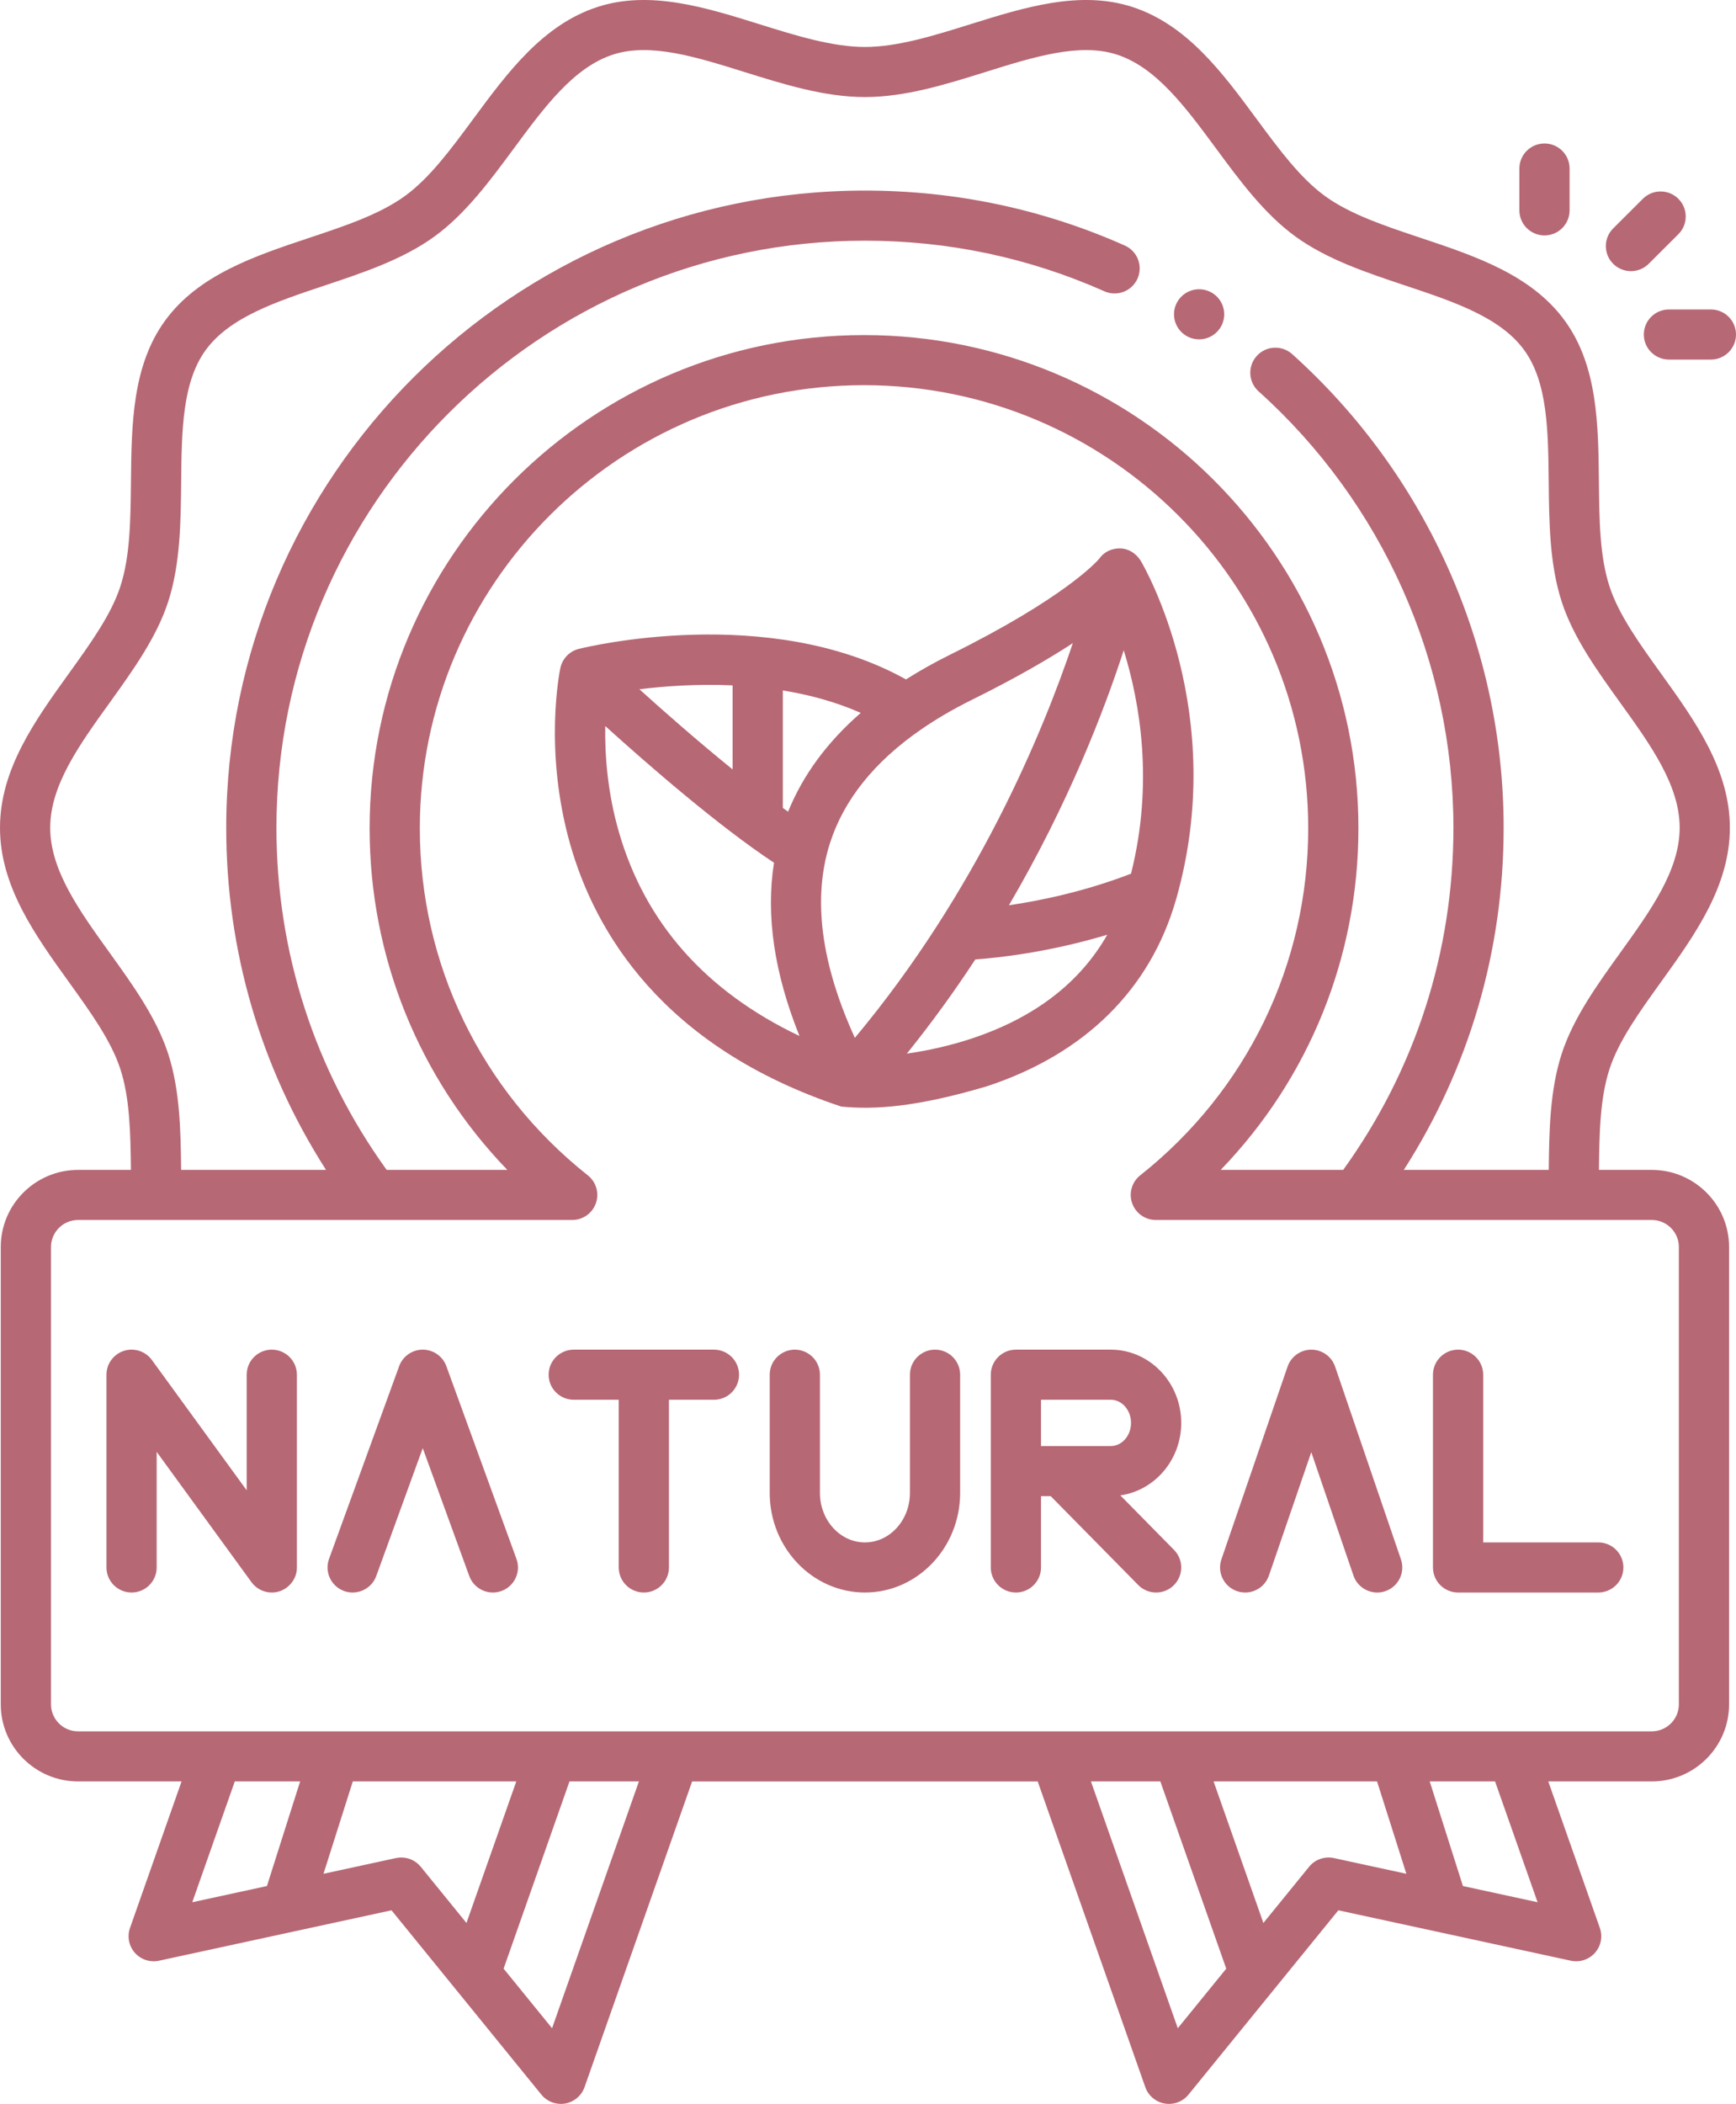
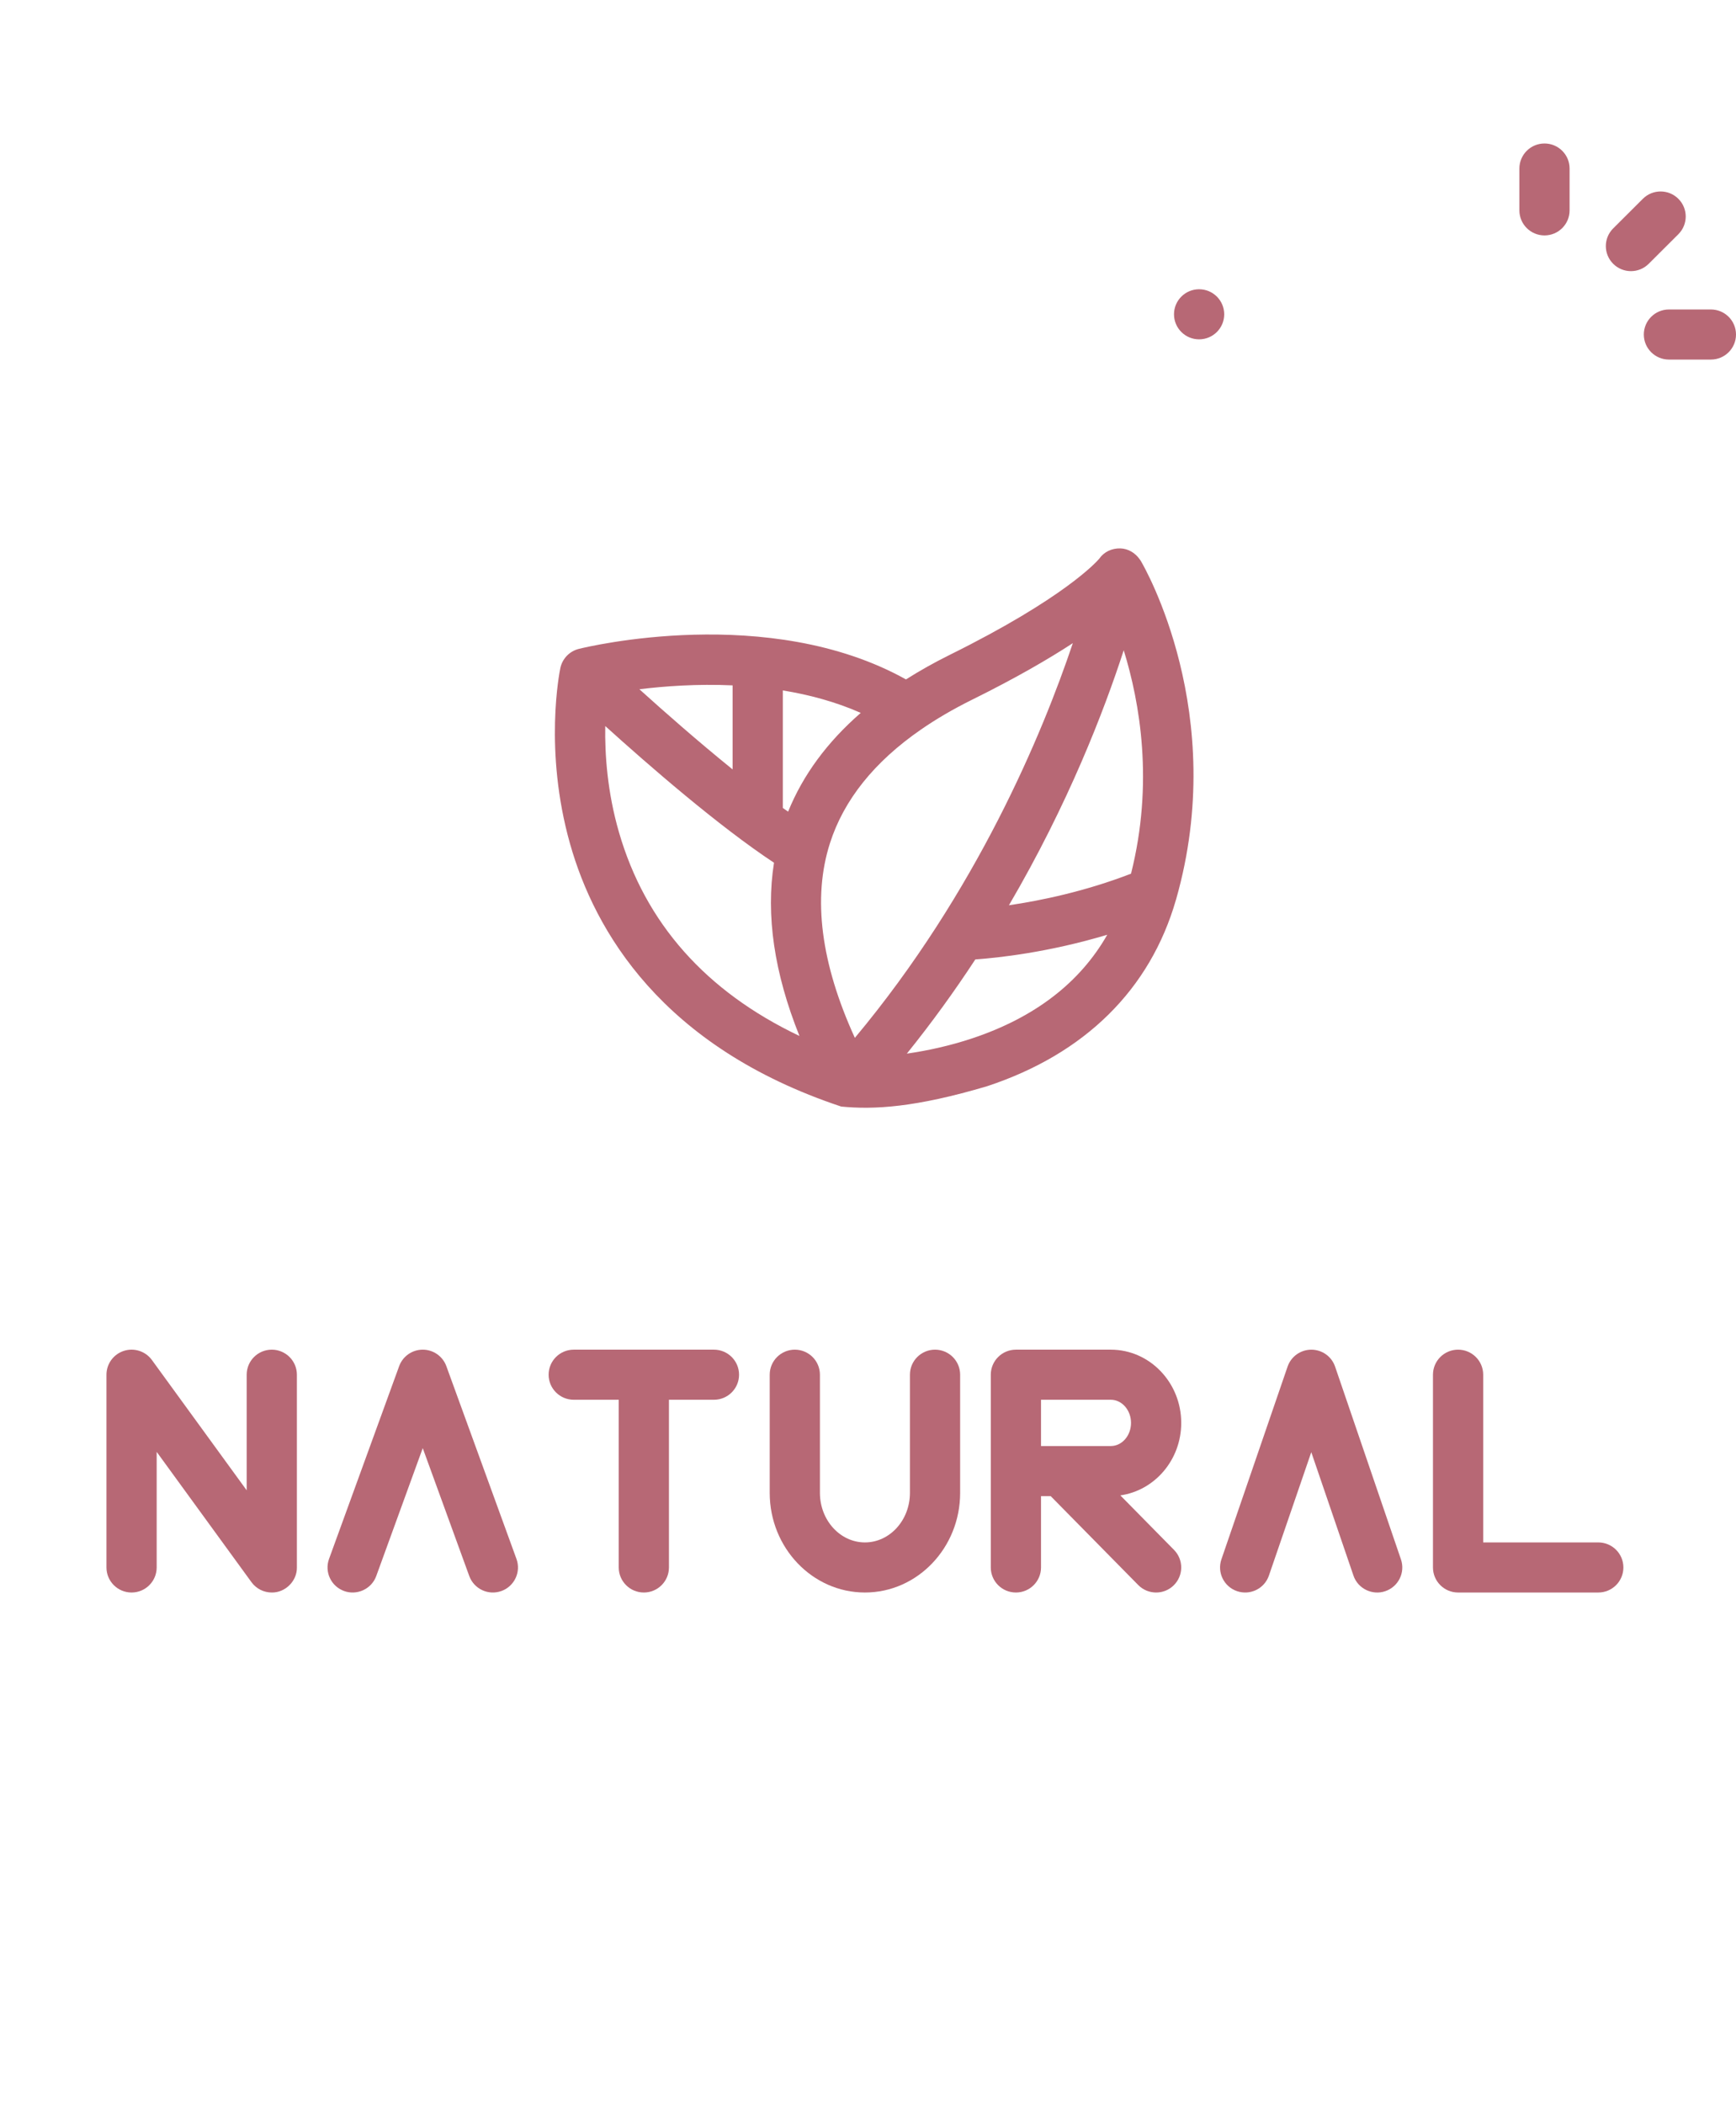
<svg xmlns="http://www.w3.org/2000/svg" width="104" height="126" viewBox="0 0 104 126" fill="none">
  <path d="M70.45 53.885C70.452 53.878 70.454 53.871 70.456 53.865C70.458 53.859 70.46 53.853 70.462 53.847C73.626 42.745 68.567 33.972 68.35 33.604C68.345 33.596 68.339 33.589 68.335 33.581C68.317 33.552 68.298 33.524 68.278 33.497C68.01 33.115 67.592 32.859 67.121 32.843C66.607 32.831 66.142 33.046 65.851 33.463C65.709 33.631 63.78 35.813 56.905 39.215C55.967 39.68 55.092 40.172 54.275 40.69C46.049 36.107 35.152 38.743 34.677 38.861C34.118 39.001 33.688 39.446 33.569 40.009C33.528 40.208 32.565 44.937 34.153 50.545C35.625 55.745 39.638 62.695 50.396 66.271C52.363 66.463 54.84 66.327 59.138 65.052C64.996 63.117 68.906 59.255 70.45 53.885ZM67.32 38.944C68.294 42.089 69.124 46.898 67.757 52.324C65 53.388 62.353 53.935 60.443 54.215C63.998 48.146 66.142 42.574 67.32 38.944ZM58.242 41.902C60.852 40.611 62.809 39.473 64.271 38.518C62.449 43.932 58.52 53.409 51.213 62.156C49.176 57.697 48.67 53.782 49.72 50.501C50.551 47.904 52.378 45.624 55.168 43.696C55.169 43.695 55.17 43.694 55.172 43.693C56.091 43.057 57.115 42.46 58.242 41.902ZM47.214 48.61C47.109 48.536 47.005 48.464 46.898 48.387V41.35C48.474 41.606 50.064 42.031 51.566 42.694C49.559 44.439 48.103 46.415 47.214 48.61ZM43.89 41.046V46.08C41.821 44.407 39.782 42.613 38.305 41.279C39.805 41.094 41.763 40.95 43.89 41.046ZM37.081 49.844C36.38 47.422 36.23 45.16 36.259 43.482C38.809 45.788 43.031 49.463 46.369 51.668C45.871 54.804 46.38 58.276 47.894 62.043C42.288 59.377 38.657 55.286 37.081 49.844ZM58.274 62.176C56.861 62.649 55.494 62.932 54.327 63.101C55.839 61.225 57.202 59.332 58.429 57.46C59.825 57.36 62.834 57.033 66.334 55.981C64.699 58.848 62.001 60.927 58.274 62.176Z" fill="#B76875" />
-   <path d="M99.502 58.817C101.533 55.996 103.632 53.079 103.632 49.574C103.632 46.068 101.533 43.151 99.502 40.329C98.202 38.522 96.973 36.814 96.421 35.119C95.833 33.313 95.81 31.141 95.787 28.841C95.751 25.431 95.715 21.906 93.737 19.196C91.738 16.456 88.369 15.333 85.111 14.246C82.94 13.522 80.889 12.837 79.376 11.74C77.893 10.663 76.624 8.945 75.281 7.127C73.231 4.349 71.11 1.477 67.831 0.415C64.694 -0.601 61.353 0.444 58.123 1.454C55.986 2.122 53.777 2.813 51.816 2.813C49.855 2.813 47.646 2.122 45.509 1.454C42.278 0.444 38.938 -0.601 35.801 0.415C32.522 1.477 30.401 4.349 28.35 7.127C27.008 8.945 25.739 10.663 24.255 11.74C22.743 12.838 20.692 13.522 18.521 14.246C15.263 15.333 11.894 16.456 9.895 19.196C7.917 21.906 7.881 25.431 7.845 28.841C7.821 31.141 7.799 33.314 7.211 35.12C6.659 36.815 5.43 38.522 4.129 40.33C2.099 43.151 0 46.068 0 49.574C0 53.079 2.099 55.996 4.129 58.817C5.43 60.625 6.659 62.332 7.211 64.028C7.778 65.77 7.819 67.854 7.843 70.064H4.677C2.124 70.064 0.046 72.136 0.046 74.682V102.07C0.046 104.617 2.124 106.688 4.677 106.688H10.877L7.789 115.462C7.608 115.975 7.72 116.545 8.08 116.952C8.441 117.36 8.995 117.54 9.527 117.425L23.454 114.406L32.432 125.445C32.72 125.799 33.151 126 33.6 126C34.231 126.004 34.814 125.592 35.019 124.997L41.464 106.689H62.167L68.612 124.997C68.793 125.51 69.237 125.885 69.774 125.978C70.304 126.071 70.857 125.868 71.2 125.445L80.178 114.406L94.105 117.425C94.636 117.539 95.19 117.359 95.551 116.952C95.912 116.545 96.023 115.975 95.843 115.462L92.754 106.688H98.954C101.508 106.688 103.585 104.617 103.585 102.07V74.682C103.585 72.136 101.508 70.064 98.954 70.064H95.789C95.813 67.854 95.854 65.77 96.421 64.028C96.973 62.332 98.202 60.625 99.502 58.817ZM25.207 111.799C24.918 111.443 24.487 111.244 24.039 111.244C23.933 111.244 23.826 111.255 23.72 111.278L19.38 112.219L21.136 106.688H30.93L27.945 115.165L25.207 111.799ZM14.066 106.688H17.981L15.991 112.953L11.519 113.923L14.066 106.688ZM33.073 121.469L30.17 117.901L34.117 106.688H38.276L33.073 121.469ZM84.252 112.219L79.912 111.278C79.358 111.158 78.782 111.359 78.425 111.799L75.687 115.165L72.703 106.688H82.496L84.252 112.219ZM70.559 121.469L65.356 106.688H69.514L73.462 117.901L70.559 121.469ZM87.641 112.953L85.651 106.688H89.566L92.113 113.922L87.641 112.953ZM100.577 74.682V102.07C100.577 102.962 99.85 103.688 98.955 103.688H4.677C3.782 103.688 3.055 102.962 3.055 102.07V74.682C3.055 73.79 3.782 73.064 4.677 73.064H34.279C34.919 73.064 35.489 72.66 35.699 72.058C35.91 71.456 35.716 70.787 35.215 70.39C28.819 65.318 25.151 57.743 25.151 49.606C25.151 34.973 37.089 23.068 51.761 23.068C66.434 23.068 78.372 34.973 78.372 49.606C78.372 57.743 74.704 65.318 68.308 70.39C67.807 70.787 67.613 71.456 67.824 72.058C68.034 72.66 68.604 73.064 69.244 73.064H98.955C99.849 73.064 100.577 73.79 100.577 74.682ZM84.1 70.064C88.02 63.948 90.08 56.922 90.08 49.574C90.08 38.777 85.462 28.438 77.412 21.208C76.795 20.654 75.844 20.703 75.288 21.319C74.732 21.935 74.782 22.883 75.399 23.438C82.817 30.099 87.071 39.626 87.071 49.574C87.071 57 84.79 64.068 80.468 70.064H73.129C78.414 64.591 81.38 57.326 81.38 49.606C81.38 33.319 68.093 20.068 51.761 20.068C35.43 20.068 22.143 33.319 22.143 49.606C22.143 57.326 25.109 64.592 30.393 70.064H23.164C18.841 64.068 16.561 57 16.561 49.574C16.561 30.186 32.376 14.414 51.816 14.414C56.811 14.414 61.637 15.434 66.16 17.445C66.918 17.783 67.808 17.443 68.146 16.686C68.485 15.93 68.144 15.043 67.385 14.705C62.474 12.521 57.236 11.414 51.816 11.414C30.718 11.414 13.553 28.532 13.553 49.574C13.553 56.922 15.612 63.948 19.532 70.064H10.851C10.826 67.705 10.781 65.279 10.072 63.101C9.376 60.962 7.951 58.982 6.574 57.068C4.74 54.52 3.008 52.114 3.008 49.573C3.008 47.033 4.74 44.627 6.574 42.079C7.951 40.164 9.376 38.185 10.072 36.046C10.802 33.803 10.829 31.296 10.853 28.872C10.885 25.798 10.915 22.895 12.327 20.961C13.761 18.997 16.536 18.071 19.475 17.091C21.768 16.326 24.138 15.535 26.026 14.165C27.886 12.815 29.353 10.828 30.773 8.905C32.623 6.399 34.371 4.032 36.73 3.268C38.953 2.548 41.701 3.407 44.61 4.317C46.962 5.052 49.395 5.813 51.817 5.813C54.238 5.813 56.671 5.052 59.023 4.317C61.932 3.407 64.679 2.548 66.903 3.268C69.262 4.032 71.01 6.399 72.86 8.905C74.279 10.827 75.747 12.815 77.607 14.165C79.495 15.535 81.865 16.326 84.158 17.091C87.097 18.071 89.873 18.997 91.306 20.961C92.718 22.895 92.748 25.798 92.78 28.872C92.805 31.296 92.831 33.803 93.561 36.046C94.257 38.185 95.682 40.164 97.059 42.078C98.893 44.626 100.625 47.032 100.625 49.573C100.625 52.114 98.893 54.52 97.059 57.068C95.682 58.982 94.257 60.962 93.561 63.101C92.852 65.278 92.807 67.705 92.782 70.064H84.101L84.1 70.064Z" fill="#B76875" />
  <path d="M97.707 16.239C98.091 16.239 98.476 16.092 98.77 15.799L100.547 14.027C101.135 13.441 101.135 12.491 100.547 11.906C99.96 11.32 99.007 11.32 98.42 11.906L96.643 13.678C96.055 14.264 96.055 15.214 96.643 15.799C96.937 16.092 97.322 16.239 97.707 16.239Z" fill="#B76875" />
  <path d="M92.528 14.099C93.358 14.099 94.031 13.428 94.031 12.599V10.093C94.031 9.265 93.358 8.593 92.528 8.593C91.697 8.593 91.023 9.265 91.023 10.093V12.599C91.023 13.428 91.697 14.099 92.528 14.099Z" fill="#B76875" />
  <path d="M98.478 20.034C98.478 20.863 99.152 21.534 99.982 21.534H102.496C103.326 21.534 104 20.863 104 20.034C104 19.206 103.326 18.534 102.496 18.534H99.982C99.152 18.534 98.478 19.206 98.478 20.034Z" fill="#B76875" />
  <path d="M42.771 80.83H34.371C33.541 80.83 32.867 81.502 32.867 82.33C32.867 83.159 33.541 83.83 34.371 83.83H37.067V93.874C37.067 94.702 37.741 95.374 38.571 95.374C39.402 95.374 40.075 94.702 40.075 93.874V83.83H42.771C43.602 83.83 44.275 83.159 44.275 82.33C44.275 81.502 43.602 80.83 42.771 80.83Z" fill="#B76875" />
  <path d="M56.016 80.83C55.185 80.83 54.512 81.502 54.512 82.33V89.407C54.512 91.043 53.303 92.374 51.816 92.374C50.33 92.374 49.12 91.043 49.12 89.407V82.33C49.12 81.502 48.447 80.83 47.616 80.83C46.786 80.83 46.112 81.502 46.112 82.33V89.407C46.112 92.697 48.671 95.374 51.816 95.374C54.961 95.374 57.52 92.697 57.52 89.407V82.33C57.52 81.502 56.846 80.83 56.016 80.83Z" fill="#B76875" />
  <path d="M88.855 82.33C88.855 81.502 88.181 80.83 87.35 80.83C86.52 80.83 85.846 81.502 85.846 82.33V93.874C85.846 94.702 86.52 95.374 87.35 95.374H95.75C96.581 95.374 97.254 94.702 97.254 93.874C97.254 93.046 96.581 92.374 95.75 92.374H88.855V82.33Z" fill="#B76875" />
  <path d="M16.282 80.83C15.451 80.83 14.778 81.502 14.778 82.33V89.253L9.1 81.449C8.717 80.923 8.038 80.702 7.418 80.903C6.798 81.104 6.378 81.68 6.378 82.33V93.874C6.378 94.702 7.052 95.374 7.882 95.374C8.713 95.374 9.386 94.702 9.386 93.874V86.951L15.065 94.755C15.353 95.151 15.809 95.374 16.282 95.374C17.094 95.385 17.798 94.686 17.786 93.874V82.33C17.786 81.502 17.112 80.83 16.282 80.83Z" fill="#B76875" />
  <path d="M26.74 81.819C26.524 81.225 25.959 80.83 25.326 80.83C24.693 80.83 24.128 81.225 23.912 81.819L19.712 93.362C19.429 94.141 19.832 95.001 20.613 95.284C21.374 95.565 22.258 95.172 22.541 94.385L25.326 86.728L28.112 94.385C28.396 95.164 29.258 95.567 30.04 95.284C30.82 95.001 31.224 94.141 30.94 93.362L26.74 81.819Z" fill="#B76875" />
  <path d="M79.983 81.847C79.776 81.239 79.204 80.831 78.561 80.831H78.559C77.917 80.831 77.345 81.238 77.136 81.845L73.172 93.388C72.903 94.172 73.322 95.025 74.108 95.293C74.895 95.561 75.749 95.144 76.018 94.36L78.556 86.97L81.082 94.358C81.348 95.15 82.225 95.561 82.99 95.294C83.777 95.027 84.196 94.174 83.928 93.39L79.983 81.847Z" fill="#B76875" />
  <path d="M70.765 85.216C70.765 82.798 68.873 80.83 66.547 80.83H60.861C60.03 80.83 59.356 81.502 59.356 82.33V93.874C59.356 94.702 60.03 95.374 60.861 95.374C61.691 95.374 62.365 94.702 62.365 93.874V89.602H62.945L68.188 94.925C68.482 95.224 68.871 95.374 69.261 95.374C69.641 95.374 70.022 95.231 70.314 94.944C70.907 94.363 70.915 93.413 70.334 92.823L67.117 89.557C69.174 89.266 70.765 87.433 70.765 85.216ZM66.547 86.602H62.365V83.83H66.547C67.214 83.83 67.757 84.452 67.757 85.216C67.757 85.98 67.214 86.602 66.547 86.602Z" fill="#B76875" />
  <path d="M71.835 20.323C72.666 20.323 73.34 19.652 73.34 18.823C73.34 17.995 72.666 17.323 71.835 17.323C71.005 17.323 70.332 17.995 70.332 18.823C70.332 19.652 71.005 20.323 71.835 20.323Z" fill="#B76875" />
</svg>